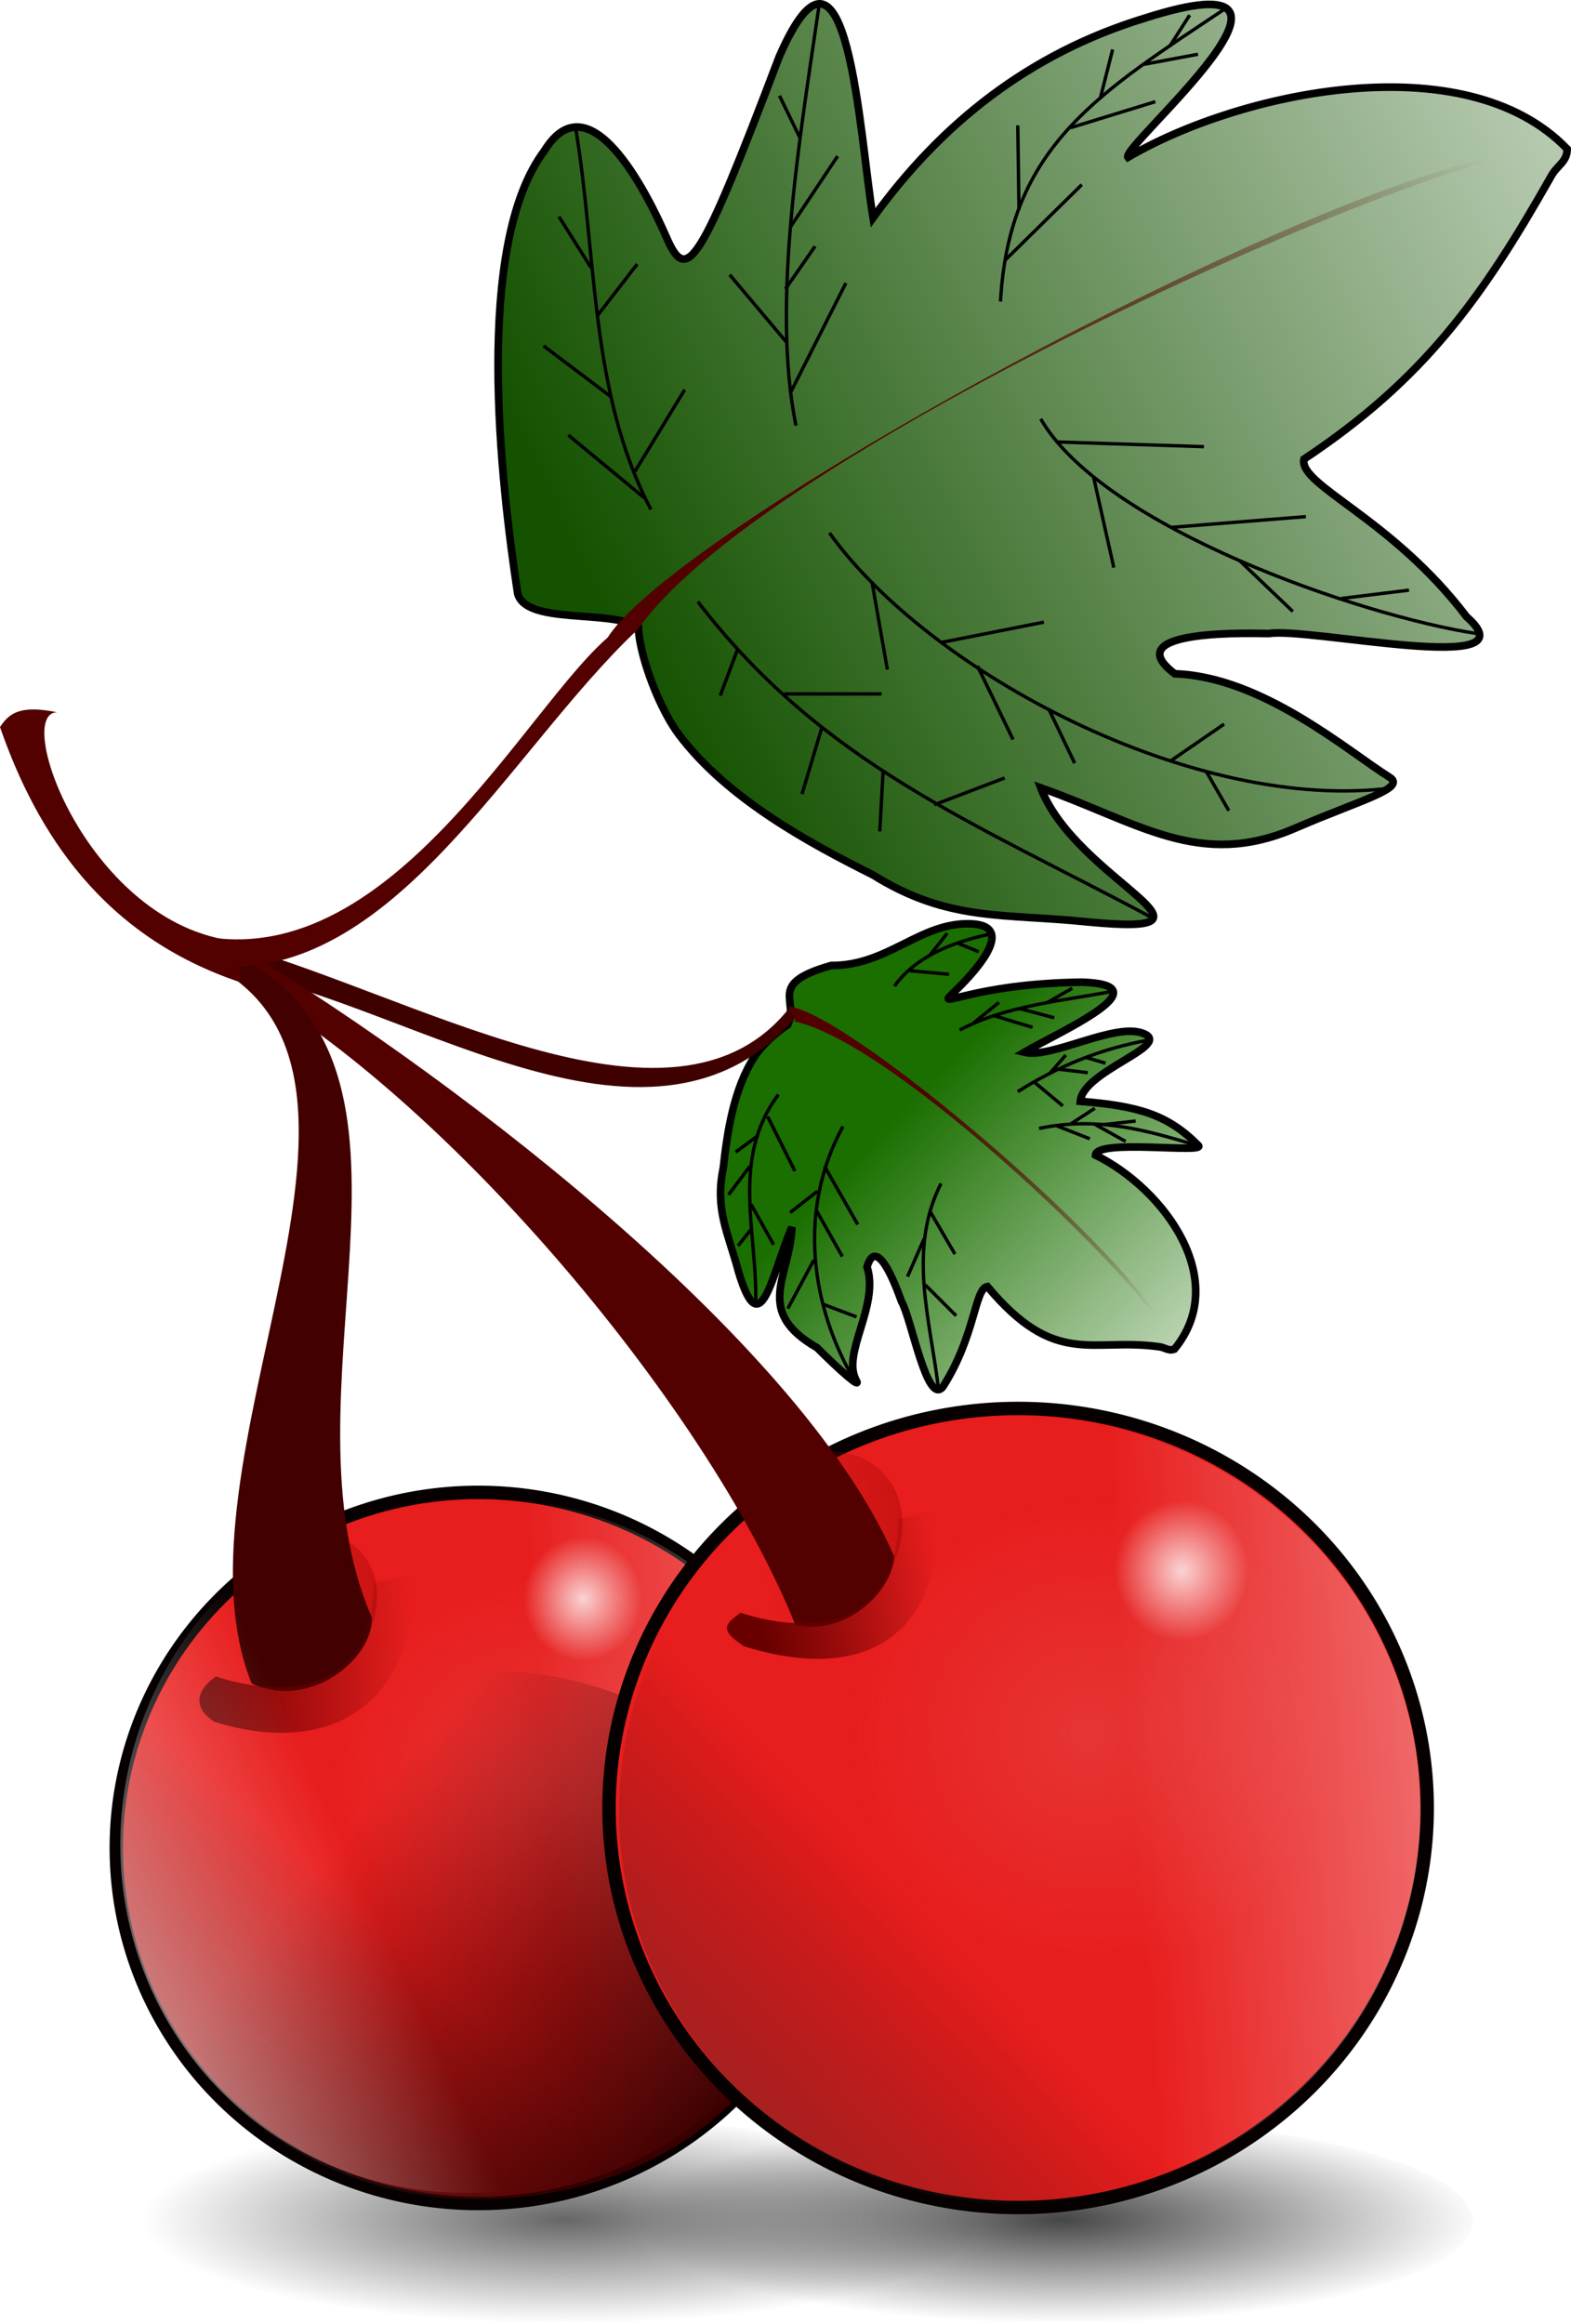
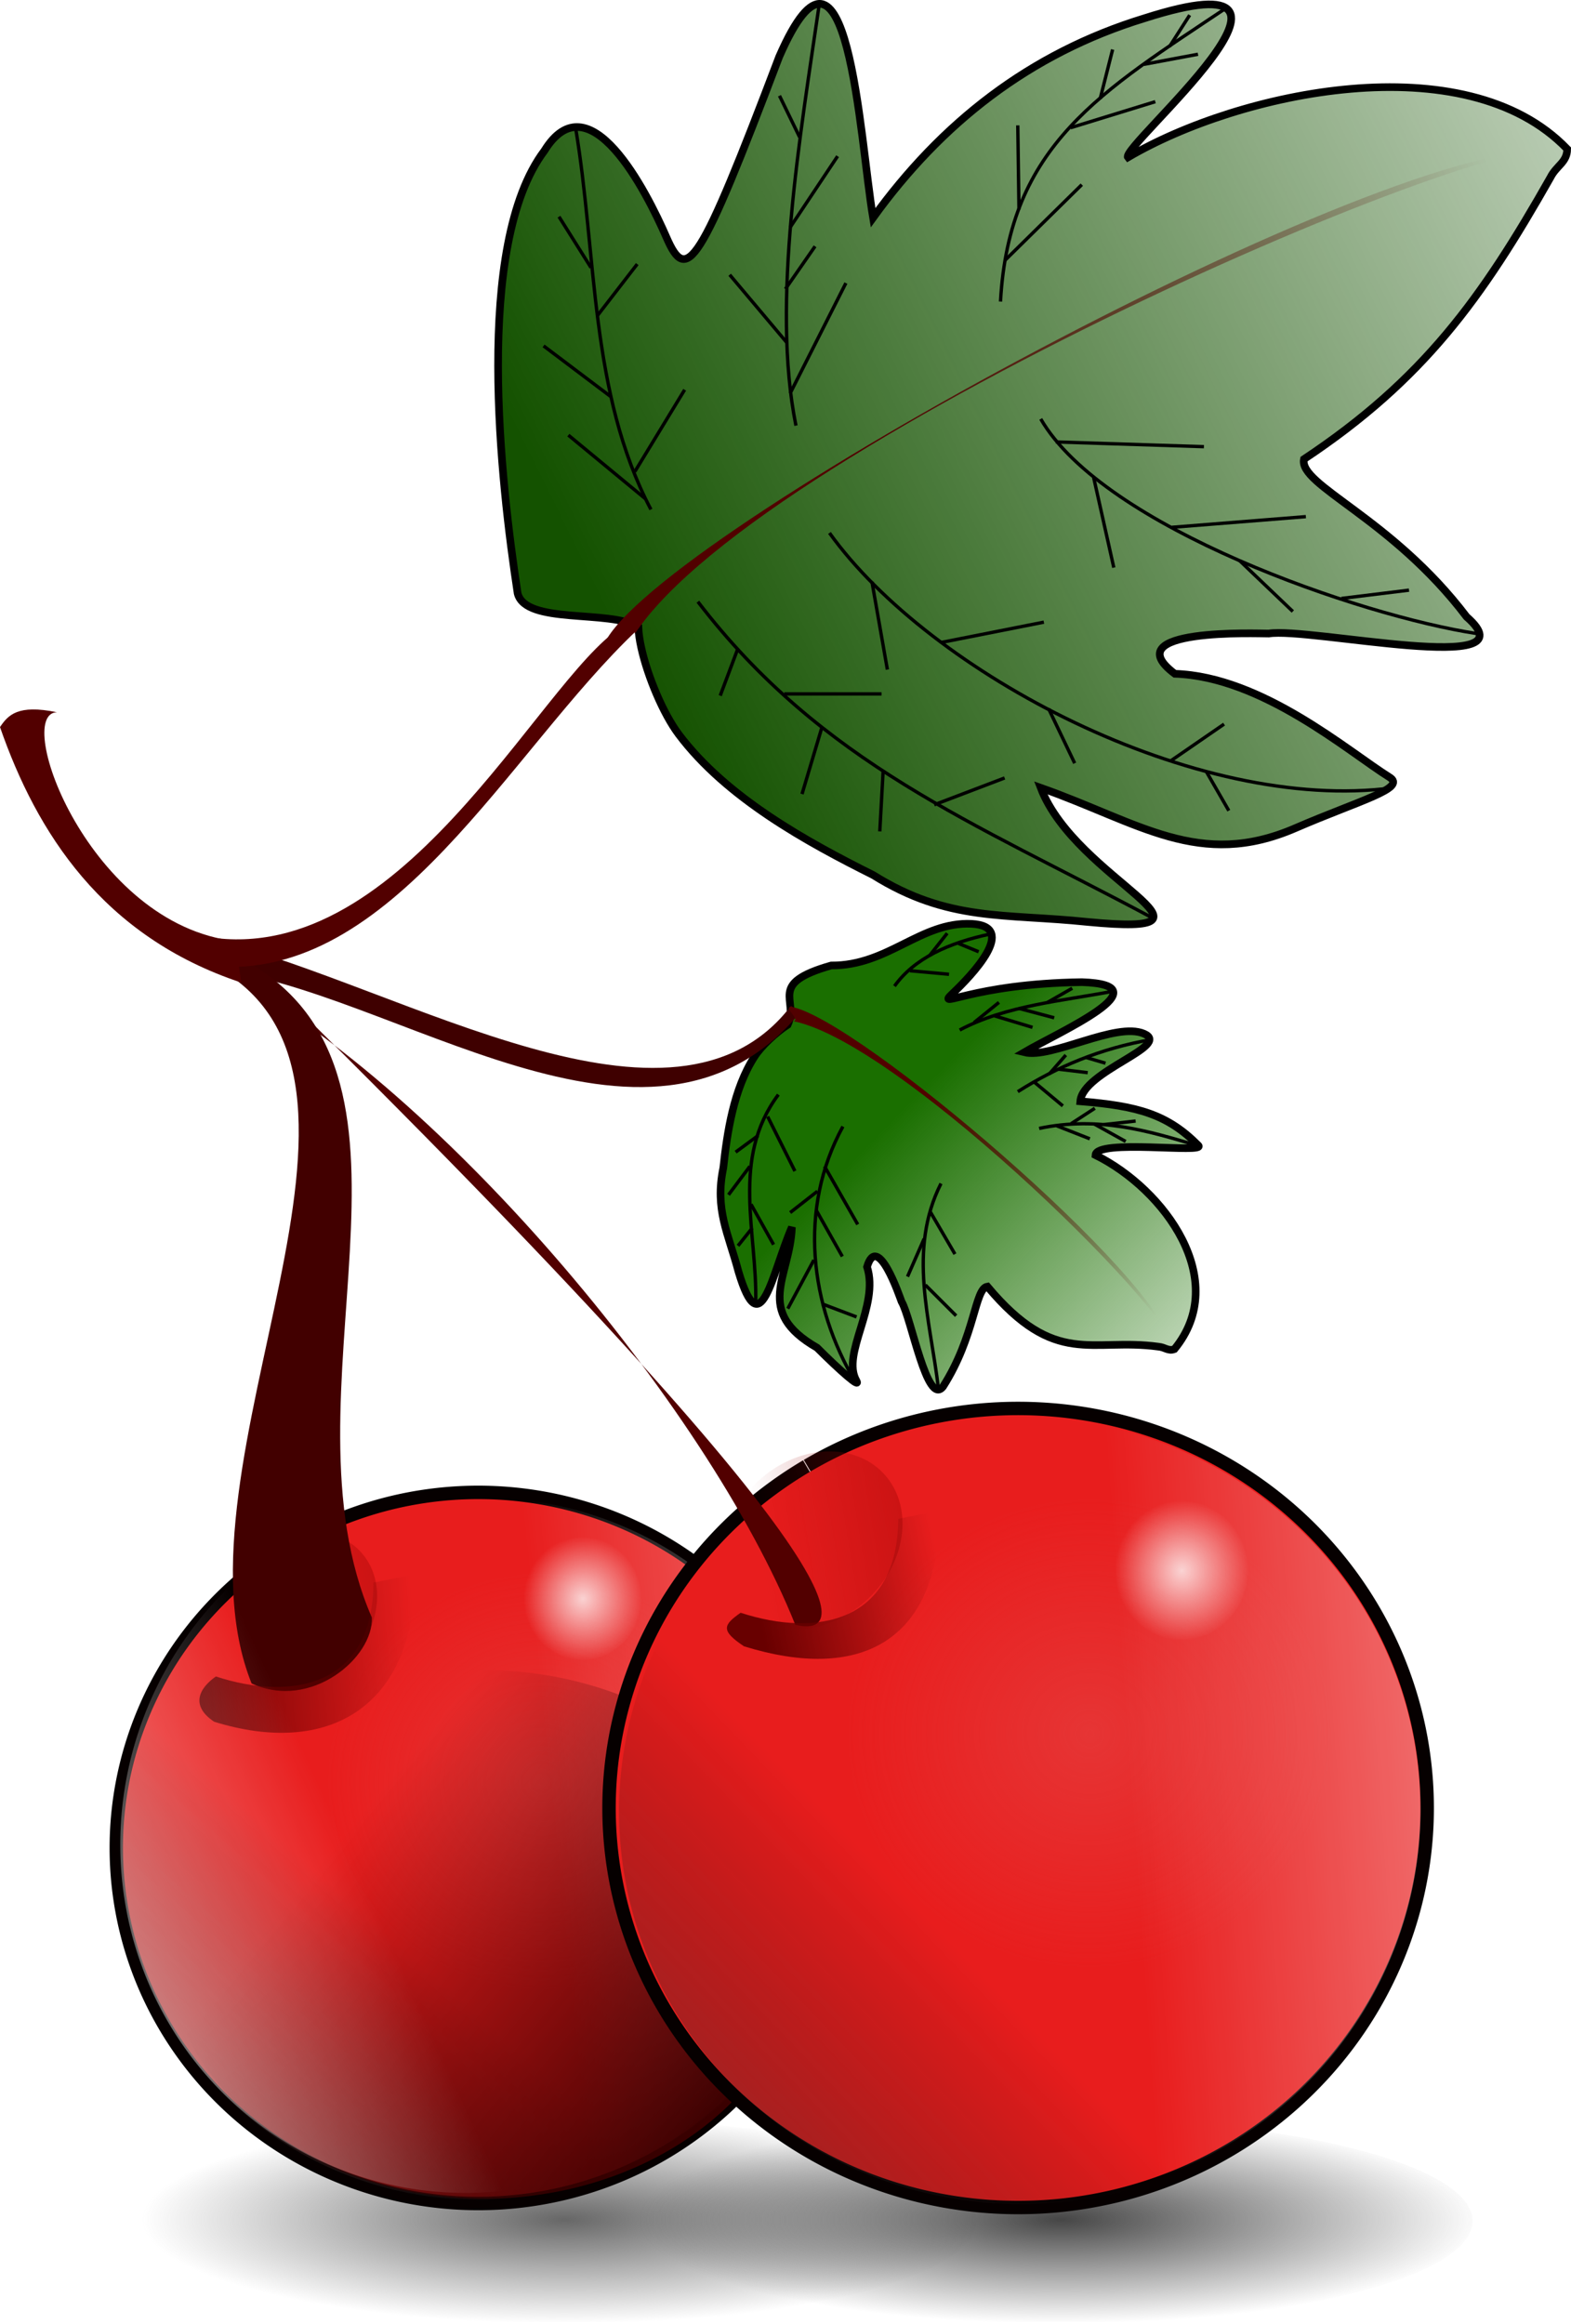
<svg xmlns="http://www.w3.org/2000/svg" xmlns:ns1="http://sodipodi.sourceforge.net/DTD/sodipodi-0.dtd" xmlns:ns2="http://www.inkscape.org/namespaces/inkscape" xmlns:xlink="http://www.w3.org/1999/xlink" width="468.509" height="692.929" id="svg2" ns1:version="0.32" ns2:version="0.45.1" ns1:docbase="C:\Documents and Settings\Administrateur\Bureau" ns1:docname="Romanov_Red_fruit_.svg" ns2:output_extension="org.inkscape.output.svg.inkscape" version="1.0">
  <defs id="defs4">
    <linearGradient ns2:collect="always" id="linearGradient7385">
      <stop style="stop-color:#464646;stop-opacity:1;" offset="0" id="stop7387" />
      <stop style="stop-color:#464646;stop-opacity:0;" offset="1" id="stop7389" />
    </linearGradient>
    <linearGradient ns2:collect="always" id="linearGradient7373">
      <stop style="stop-color:#676767;stop-opacity:1;" offset="0" id="stop7375" />
      <stop style="stop-color:#676767;stop-opacity:0;" offset="1" id="stop7377" />
    </linearGradient>
    <linearGradient ns2:collect="always" id="linearGradient4400">
      <stop style="stop-color:#1a6f00;stop-opacity:1;" offset="0" id="stop4402" />
      <stop style="stop-color:#1a6f00;stop-opacity:0;" offset="1" id="stop4404" />
    </linearGradient>
    <linearGradient ns2:collect="always" id="linearGradient9656">
      <stop style="stop-color:#520000;stop-opacity:1;" offset="0" id="stop9658" />
      <stop style="stop-color:#520000;stop-opacity:0;" offset="1" id="stop9660" />
    </linearGradient>
    <linearGradient id="linearGradient5754">
      <stop style="stop-color:#680000;stop-opacity:1;" offset="0" id="stop5756" />
      <stop style="stop-color:#680000;stop-opacity:0;" offset="1" id="stop5758" />
    </linearGradient>
    <linearGradient ns2:collect="always" id="linearGradient12242">
      <stop style="stop-color:#145200;stop-opacity:1;" offset="0" id="stop12244" />
      <stop style="stop-color:#145200;stop-opacity:0;" offset="1" id="stop12246" />
    </linearGradient>
    <linearGradient id="linearGradient12228">
      <stop style="stop-color:#325200;stop-opacity:1;" offset="0" id="stop12230" />
      <stop id="stop12236" offset="0.5" style="stop-color:#0f5200;stop-opacity:0.498;" />
      <stop style="stop-color:#113200;stop-opacity:0.247;" offset="0.75" id="stop12238" />
      <stop id="stop12240" offset="0.875" style="stop-color:#12d800;stop-opacity:0.122;" />
      <stop style="stop-color:#145200;stop-opacity:0;" offset="1" id="stop12232" />
    </linearGradient>
    <linearGradient ns2:collect="always" id="linearGradient12158">
      <stop style="stop-color:#140000;stop-opacity:1;" offset="0" id="stop12160" />
      <stop style="stop-color:#140000;stop-opacity:0;" offset="1" id="stop12162" />
    </linearGradient>
    <linearGradient ns2:collect="always" id="linearGradient11130">
      <stop style="stop-color:#3b0000;stop-opacity:1;" offset="0" id="stop11132" />
      <stop style="stop-color:#3b0000;stop-opacity:0;" offset="1" id="stop11134" />
    </linearGradient>
    <linearGradient ns2:collect="always" id="linearGradient7130">
      <stop style="stop-color:#9c0404;stop-opacity:1;" offset="0" id="stop7132" />
      <stop style="stop-color:#9c0404;stop-opacity:0;" offset="1" id="stop7134" />
    </linearGradient>
    <linearGradient ns2:collect="always" id="linearGradient7120">
      <stop style="stop-color:#ffffff;stop-opacity:1;" offset="0" id="stop7122" />
      <stop style="stop-color:#ffffff;stop-opacity:0;" offset="1" id="stop7124" />
    </linearGradient>
    <linearGradient ns2:collect="always" id="linearGradient6127">
      <stop style="stop-color:#ffffff;stop-opacity:1;" offset="0" id="stop6129" />
      <stop style="stop-color:#ffffff;stop-opacity:0;" offset="1" id="stop6131" />
    </linearGradient>
    <linearGradient ns2:collect="always" id="linearGradient6111">
      <stop style="stop-color:#e63b3b;stop-opacity:1;" offset="0" id="stop6113" />
      <stop style="stop-color:#e63b3b;stop-opacity:0;" offset="1" id="stop6115" />
    </linearGradient>
    <linearGradient ns2:collect="always" id="linearGradient5132">
      <stop style="stop-color:#710303;stop-opacity:1;" offset="0" id="stop5134" />
      <stop style="stop-color:#710303;stop-opacity:0;" offset="1" id="stop5136" />
    </linearGradient>
    <linearGradient ns2:collect="always" id="linearGradient4151">
      <stop style="stop-color:#936666;stop-opacity:1;" offset="0" id="stop4153" />
      <stop style="stop-color:#000000;stop-opacity:0" offset="1" id="stop4155" />
    </linearGradient>
    <linearGradient ns2:collect="always" xlink:href="#linearGradient4151" id="linearGradient4159" x1="177.707" y1="576.076" x2="299.164" y2="437.907" gradientUnits="userSpaceOnUse" />
    <linearGradient ns2:collect="always" xlink:href="#linearGradient5132" id="linearGradient5138" x1="230.008" y1="386.932" x2="428.294" y2="424.989" gradientUnits="userSpaceOnUse" />
    <radialGradient ns2:collect="always" xlink:href="#linearGradient6111" id="radialGradient6119" cx="384.239" cy="647.947" fx="384.239" fy="647.947" r="72.846" gradientTransform="matrix(1,0,0,0.969,0,20.403)" gradientUnits="userSpaceOnUse" />
    <radialGradient ns2:collect="always" xlink:href="#linearGradient6127" id="radialGradient6135" cx="384.239" cy="647.947" fx="384.239" fy="647.947" r="72.846" gradientTransform="matrix(1,0,0,0.969,0,20.403)" gradientUnits="userSpaceOnUse" />
    <linearGradient ns2:collect="always" xlink:href="#linearGradient7120" id="linearGradient7126" x1="500.207" y1="410.648" x2="352.718" y2="425.502" gradientUnits="userSpaceOnUse" />
    <linearGradient ns2:collect="always" xlink:href="#linearGradient7130" id="linearGradient7136" x1="387.001" y1="550.363" x2="335.001" y2="515.362" gradientUnits="userSpaceOnUse" />
    <linearGradient ns2:collect="always" xlink:href="#linearGradient5132" id="linearGradient11072" gradientUnits="userSpaceOnUse" x1="230.008" y1="386.932" x2="428.294" y2="424.989" />
    <linearGradient ns2:collect="always" xlink:href="#linearGradient4151" id="linearGradient11074" gradientUnits="userSpaceOnUse" x1="177.707" y1="576.076" x2="299.164" y2="437.907" />
    <radialGradient ns2:collect="always" xlink:href="#linearGradient6111" id="radialGradient11076" gradientUnits="userSpaceOnUse" gradientTransform="matrix(1,0,0,0.969,0,20.403)" cx="384.239" cy="647.947" fx="384.239" fy="647.947" r="72.846" />
    <radialGradient ns2:collect="always" xlink:href="#linearGradient6127" id="radialGradient11078" gradientUnits="userSpaceOnUse" gradientTransform="matrix(1,0,0,0.969,0,20.403)" cx="384.239" cy="647.947" fx="384.239" fy="647.947" r="72.846" />
    <linearGradient ns2:collect="always" xlink:href="#linearGradient7120" id="linearGradient11080" gradientUnits="userSpaceOnUse" x1="500.207" y1="410.648" x2="352.718" y2="425.502" />
    <linearGradient ns2:collect="always" xlink:href="#linearGradient7130" id="linearGradient11082" gradientUnits="userSpaceOnUse" x1="387.001" y1="550.363" x2="335.001" y2="515.362" />
    <linearGradient ns2:collect="always" xlink:href="#linearGradient11130" id="linearGradient11136" x1="731.852" y1="493.362" x2="514.147" y2="269.362" gradientUnits="userSpaceOnUse" />
    <linearGradient ns2:collect="always" xlink:href="#linearGradient5132" id="linearGradient11161" gradientUnits="userSpaceOnUse" x1="230.008" y1="386.932" x2="428.294" y2="424.989" />
    <linearGradient ns2:collect="always" xlink:href="#linearGradient4151" id="linearGradient11163" gradientUnits="userSpaceOnUse" x1="177.707" y1="576.076" x2="299.164" y2="437.907" />
    <radialGradient ns2:collect="always" xlink:href="#linearGradient6111" id="radialGradient11165" gradientUnits="userSpaceOnUse" gradientTransform="matrix(1,0,0,0.969,0,20.403)" cx="384.239" cy="647.947" fx="384.239" fy="647.947" r="72.846" />
    <radialGradient ns2:collect="always" xlink:href="#linearGradient6127" id="radialGradient11167" gradientUnits="userSpaceOnUse" gradientTransform="matrix(1,0,0,0.969,0,20.403)" cx="384.239" cy="647.947" fx="384.239" fy="647.947" r="72.846" />
    <linearGradient ns2:collect="always" xlink:href="#linearGradient7120" id="linearGradient11169" gradientUnits="userSpaceOnUse" x1="500.207" y1="410.648" x2="352.718" y2="425.502" />
    <linearGradient ns2:collect="always" xlink:href="#linearGradient7130" id="linearGradient11171" gradientUnits="userSpaceOnUse" x1="387.001" y1="550.363" x2="335.001" y2="515.362" />
    <linearGradient ns2:collect="always" xlink:href="#linearGradient11130" id="linearGradient11173" gradientUnits="userSpaceOnUse" x1="731.852" y1="493.362" x2="514.147" y2="269.362" />
    <linearGradient ns2:collect="always" xlink:href="#linearGradient5132" id="linearGradient11175" gradientUnits="userSpaceOnUse" x1="230.008" y1="386.932" x2="428.294" y2="424.989" />
    <linearGradient ns2:collect="always" xlink:href="#linearGradient4151" id="linearGradient11177" gradientUnits="userSpaceOnUse" x1="177.707" y1="576.076" x2="299.164" y2="437.907" />
    <radialGradient ns2:collect="always" xlink:href="#linearGradient6111" id="radialGradient11179" gradientUnits="userSpaceOnUse" gradientTransform="matrix(1,0,0,0.969,0,20.403)" cx="384.239" cy="647.947" fx="384.239" fy="647.947" r="72.846" />
    <radialGradient ns2:collect="always" xlink:href="#linearGradient6127" id="radialGradient11181" gradientUnits="userSpaceOnUse" gradientTransform="matrix(1,0,0,0.969,0,20.403)" cx="384.239" cy="647.947" fx="384.239" fy="647.947" r="72.846" />
    <linearGradient ns2:collect="always" xlink:href="#linearGradient7120" id="linearGradient11183" gradientUnits="userSpaceOnUse" x1="500.207" y1="410.648" x2="352.718" y2="425.502" />
    <linearGradient ns2:collect="always" xlink:href="#linearGradient7130" id="linearGradient11185" gradientUnits="userSpaceOnUse" x1="387.001" y1="550.363" x2="335.001" y2="515.362" />
    <radialGradient ns2:collect="always" xlink:href="#linearGradient12158" id="radialGradient12164" cx="348" cy="873.362" fx="348" fy="873.362" r="126.018" gradientTransform="matrix(1,0,0,0.246,0,658.488)" gradientUnits="userSpaceOnUse" />
    <radialGradient ns2:collect="always" xlink:href="#linearGradient12158" id="radialGradient12168" gradientUnits="userSpaceOnUse" gradientTransform="matrix(1,0,0,0.246,0,658.488)" cx="348" cy="873.362" fx="348" fy="873.362" r="126.018" />
    <linearGradient ns2:collect="always" xlink:href="#linearGradient12242" id="linearGradient12248" x1="345.671" y1="389.132" x2="755.295" y2="186.132" gradientUnits="userSpaceOnUse" />
    <linearGradient ns2:collect="always" xlink:href="#linearGradient11130" id="linearGradient2761" gradientUnits="userSpaceOnUse" x1="729.826" y1="451.495" x2="514.147" y2="269.362" />
    <linearGradient ns2:collect="always" xlink:href="#linearGradient5132" id="linearGradient2796" gradientUnits="userSpaceOnUse" x1="230.008" y1="386.932" x2="428.294" y2="424.989" />
    <linearGradient ns2:collect="always" xlink:href="#linearGradient4151" id="linearGradient2798" gradientUnits="userSpaceOnUse" x1="152.707" y1="588.076" x2="303.164" y2="443.907" />
    <radialGradient ns2:collect="always" xlink:href="#linearGradient6111" id="radialGradient2800" gradientUnits="userSpaceOnUse" gradientTransform="matrix(1,0,0,0.969,0,20.403)" cx="384.239" cy="647.947" fx="384.239" fy="647.947" r="72.846" />
    <radialGradient ns2:collect="always" xlink:href="#linearGradient6127" id="radialGradient2802" gradientUnits="userSpaceOnUse" gradientTransform="matrix(1,0,0,0.969,0,20.403)" cx="384.239" cy="647.947" fx="384.239" fy="647.947" r="72.846" />
    <linearGradient ns2:collect="always" xlink:href="#linearGradient7120" id="linearGradient2804" gradientUnits="userSpaceOnUse" x1="500.207" y1="410.648" x2="360.718" y2="420.502" />
    <linearGradient ns2:collect="always" xlink:href="#linearGradient7130" id="linearGradient2806" gradientUnits="userSpaceOnUse" x1="387.001" y1="550.363" x2="335.001" y2="515.362" />
    <linearGradient ns2:collect="always" xlink:href="#linearGradient5132" id="linearGradient2816" gradientUnits="userSpaceOnUse" x1="230.008" y1="386.932" x2="428.294" y2="424.989" />
    <linearGradient ns2:collect="always" xlink:href="#linearGradient4151" id="linearGradient2818" gradientUnits="userSpaceOnUse" x1="177.707" y1="576.076" x2="299.164" y2="437.907" />
    <radialGradient ns2:collect="always" xlink:href="#linearGradient6111" id="radialGradient2820" gradientUnits="userSpaceOnUse" gradientTransform="matrix(1,0,0,0.969,0,20.403)" cx="384.239" cy="647.947" fx="384.239" fy="647.947" r="72.846" />
    <radialGradient ns2:collect="always" xlink:href="#linearGradient6127" id="radialGradient2822" gradientUnits="userSpaceOnUse" gradientTransform="matrix(1,0,0,0.969,0,20.403)" cx="384.239" cy="647.947" fx="384.239" fy="647.947" r="72.846" />
    <linearGradient ns2:collect="always" xlink:href="#linearGradient7120" id="linearGradient2824" gradientUnits="userSpaceOnUse" x1="500.207" y1="410.648" x2="352.718" y2="425.502" />
    <linearGradient ns2:collect="always" xlink:href="#linearGradient7130" id="linearGradient2826" gradientUnits="userSpaceOnUse" x1="387.001" y1="550.363" x2="335.001" y2="515.362" />
    <linearGradient ns2:collect="always" xlink:href="#linearGradient5754" id="linearGradient5760" x1="385.356" y1="674.512" x2="440" y2="663.012" gradientUnits="userSpaceOnUse" />
    <linearGradient ns2:collect="always" xlink:href="#linearGradient5754" id="linearGradient5764" gradientUnits="userSpaceOnUse" x1="370.785" y1="674.012" x2="440" y2="669.512" gradientTransform="translate(-156.5,19)" />
    <linearGradient ns2:collect="always" xlink:href="#linearGradient7120" id="linearGradient5772" gradientUnits="userSpaceOnUse" x1="448.759" y1="486.387" x2="361.489" y2="423.711" />
    <linearGradient ns2:collect="always" xlink:href="#linearGradient9656" id="linearGradient9662" x1="424.146" y1="340.389" x2="606.646" y2="250.389" gradientUnits="userSpaceOnUse" />
    <linearGradient ns2:collect="always" xlink:href="#linearGradient9656" id="linearGradient3415" gradientUnits="userSpaceOnUse" x1="424.146" y1="340.389" x2="606.646" y2="250.389" gradientTransform="matrix(0.171,0.445,-0.458,0.176,512.519,276.486)" />
    <linearGradient ns2:collect="always" xlink:href="#linearGradient4400" id="linearGradient4406" x1="429.113" y1="525.872" x2="540.665" y2="633.706" gradientUnits="userSpaceOnUse" />
    <radialGradient ns2:collect="always" xlink:href="#linearGradient7373" id="radialGradient7383" gradientUnits="userSpaceOnUse" gradientTransform="matrix(1,0,0,0.246,0,658.488)" cx="348" cy="873.362" fx="348" fy="873.362" r="126.018" />
    <radialGradient ns2:collect="always" xlink:href="#linearGradient7385" id="radialGradient7391" cx="348" cy="873.362" fx="348" fy="873.362" r="126.018" gradientTransform="matrix(1,0,0,0.246,0,658.488)" gradientUnits="userSpaceOnUse" />
    <filter ns2:collect="always" id="filter9559">
      <feGaussianBlur ns2:collect="always" stdDeviation="1.786" id="feGaussianBlur9561" />
    </filter>
    <filter ns2:collect="always" id="filter9707">
      <feGaussianBlur ns2:collect="always" stdDeviation="1.85" id="feGaussianBlur9709" />
    </filter>
  </defs>
  <ns1:namedview id="base" pagecolor="#ffffff" bordercolor="#666666" borderopacity="1.0" ns2:pageopacity="0.0" ns2:pageshadow="2" ns2:zoom="0.5" ns2:cx="280.21196" ns2:cy="528.68659" ns2:document-units="px" ns2:current-layer="layer1" showguides="true" ns2:guide-bbox="true" ns2:window-width="1014" ns2:window-height="691" ns2:window-x="2" ns2:window-y="46" />
  <g ns2:label="Calque 1" ns2:groupmode="layer" id="layer1" transform="translate(-159.629,-195.437)">
    <g id="g8127" transform="translate(136.471,-67.247)" style="fill:#3d0a0a;fill-opacity:1;stroke:none;stroke-opacity:1" />
    <g id="g9711">
      <path ns1:type="arc" style="fill:url(#radialGradient7383);fill-opacity:1;fill-rule:nonzero;stroke:none;stroke-width:16.239;stroke-linecap:round;stroke-linejoin:round;stroke-miterlimit:4;stroke-dasharray:none;stroke-dashoffset:0;stroke-opacity:1" id="path7381" ns1:cx="348" ns1:cy="873.36218" ns1:rx="126" ns1:ry="31" d="M 294.168,845.334 A 126,31 0 1 1 294.094,845.342" ns1:start="4.2709522" ns1:end="10.553493" ns1:open="true" transform="translate(-20,-16)" />
      <path transform="translate(128,-16)" ns1:open="true" ns1:end="10.553493" ns1:start="4.2709522" d="M 294.168,845.334 A 126,31 0 1 1 294.094,845.342" ns1:ry="31" ns1:rx="126" ns1:cy="873.36218" ns1:cx="348" id="path11187" style="fill:url(#radialGradient7391);fill-opacity:1;fill-rule:nonzero;stroke:none;stroke-width:16.239;stroke-linecap:round;stroke-linejoin:round;stroke-miterlimit:4;stroke-dasharray:none;stroke-dashoffset:0;stroke-opacity:1" ns1:type="arc" />
      <path style="fill:url(#linearGradient4406);fill-opacity:1;fill-rule:evenodd;stroke:#000000;stroke-width:2.27;stroke-linecap:butt;stroke-linejoin:miter;stroke-miterlimit:4;stroke-dasharray:none;stroke-opacity:1" d="M 394.542,501.021 C 390.932,503.377 386.652,507.409 384.65,510.504 C 378.381,520.195 376.472,533.24 375.333,543.708 C 372.743,556.184 376.823,563.187 379.864,574.655 C 386.528,596.95 389.739,575.402 395.789,561.387 C 395.258,576.252 384.273,586.364 403.288,597.324 C 410.289,604.315 416.478,609.723 415.013,607.136 C 410.461,599.098 421.957,584.878 418.199,573.208 C 421.354,562.654 427.931,582.124 428.482,583.559 C 431.439,588.542 436.103,614.997 440.86,608.938 C 450.533,593.8 450.257,579.698 454.092,579.083 C 474.445,603.383 485.126,594.274 505.129,597.018 C 507.073,597.184 508.044,598.451 509.876,597.747 C 526.674,577.323 507.039,550.123 486.333,539.883 C 486.602,534.959 519.492,539.521 516.999,537.01 C 507.769,527.712 499.043,525.257 481.798,523.847 C 482.528,514.823 509.215,507.322 500.799,503.69 C 492.382,500.058 473.257,511.256 465.094,509.224 C 475.386,503.199 507.391,489.172 482.289,488.317 C 449.304,488.764 438.355,496.789 443.73,491.684 C 449.114,486.57 463.594,471.653 449.366,470.927 C 434.154,470.234 424.499,483.463 407.522,483.342 C 388.298,488.798 398.036,493.55 394.542,501.021 z " id="path3333" ns1:nodetypes="csccccscccccccscsccsccc" />
      <path ns1:nodetypes="ccccc" id="path2362" d="M 395.522,495.381 L 398.279,497.321 C 353.159,551.848 276.45,489.819 222.648,484.416 C 222.932,480.109 222.623,480.184 223.74,475.719 C 280.345,489.834 360.613,540.932 395.522,495.381 z " style="fill:#3f0000;fill-opacity:1;fill-rule:evenodd;stroke:none;stroke-width:1px;stroke-linecap:butt;stroke-linejoin:miter;stroke-opacity:1" />
      <path ns1:type="arc" style="fill:url(#linearGradient2816);fill-opacity:1;fill-rule:nonzero;stroke:#060000;stroke-width:9.034;stroke-linejoin:round;stroke-miterlimit:4;stroke-dasharray:none;stroke-dashoffset:0;stroke-opacity:1" id="path11056" ns1:cx="325.71429" ns1:cy="406.64789" ns1:rx="120" ns1:ry="117.14286" d="M 263.936,306.221 A 120,117.143 0 1 1 263.717,306.35" ns1:start="4.1715952" ns1:end="10.452645" ns1:open="true" transform="matrix(0.883,0,0,0.888,14.561,385.448)" />
      <path ns1:type="arc" style="fill:#e81d1d;fill-opacity:1;fill-rule:nonzero;stroke:none;stroke-width:1.71;stroke-linejoin:round;stroke-miterlimit:4;stroke-dasharray:none;stroke-dashoffset:0;stroke-opacity:1" id="path11058" ns1:cx="325.71429" ns1:cy="406.64789" ns1:rx="120" ns1:ry="117.14286" d="M 263.936,306.221 A 120,117.143 0 1 1 263.717,306.35" ns1:start="4.1715952" ns1:end="10.452645" ns1:open="true" transform="matrix(0.883,0,0,0.888,14.561,385.448)" />
      <path transform="matrix(0.883,0,0,0.888,14.561,386.336)" ns1:open="true" ns1:end="10.452645" ns1:start="4.1715952" d="M 263.936,306.221 A 120,117.143 0 1 1 263.717,306.35" ns1:ry="117.14286" ns1:rx="120" ns1:cy="406.64789" ns1:cx="325.71429" id="path11060" style="opacity:0.972;fill:url(#linearGradient2818);fill-opacity:1;fill-rule:nonzero;stroke:none;stroke-width:1.71;stroke-linejoin:round;stroke-miterlimit:4;stroke-dasharray:none;stroke-dashoffset:0;stroke-opacity:1" ns1:type="arc" />
      <path ns1:type="arc" style="opacity:0.786;fill:url(#radialGradient2820);fill-opacity:1;fill-rule:nonzero;stroke:#1a0606;stroke-width:1.71;stroke-linejoin:round;stroke-miterlimit:4;stroke-dasharray:none;stroke-dashoffset:0;stroke-opacity:0" id="path11062" ns1:cx="384.24014" ns1:cy="647.94714" ns1:rx="71.987709" ns1:ry="69.695107" d="M 347.18,588.198 A 71.988,69.695 0 1 1 347.048,588.274" ns1:start="4.1715952" ns1:end="10.452645" ns1:open="true" transform="matrix(0.883,0,0,0.888,-18.142,151.093)" />
      <path transform="matrix(0.243,0,0,0.263,240.065,501.695)" ns1:open="true" ns1:end="10.452645" ns1:start="4.1715952" d="M 347.18,588.198 A 71.988,69.695 0 1 1 347.048,588.274" ns1:ry="69.695107" ns1:rx="71.987709" ns1:cy="647.94714" ns1:cx="384.24014" id="path11064" style="opacity:0.786;fill:url(#radialGradient2822);fill-opacity:1;fill-rule:nonzero;stroke:#1a0606;stroke-width:1.71;stroke-linejoin:round;stroke-miterlimit:4;stroke-dasharray:none;stroke-dashoffset:0;stroke-opacity:0" ns1:type="arc" />
      <path ns1:type="arc" style="opacity:0.536;fill:url(#linearGradient2824);fill-opacity:1;fill-rule:nonzero;stroke:none;stroke-width:1.71;stroke-linejoin:round;stroke-miterlimit:4;stroke-dasharray:none;stroke-dashoffset:0;stroke-opacity:1" id="path11068" ns1:cx="325.71429" ns1:cy="406.64789" ns1:rx="120" ns1:ry="117.14286" d="M 263.936,306.221 A 120,117.143 0 1 1 263.717,306.35" ns1:start="4.1715952" ns1:end="10.452645" ns1:open="true" transform="matrix(0.883,0,0,0.888,15.678,385.004)" />
      <path ns1:type="arc" style="opacity:0.536;fill:url(#linearGradient2826);fill-opacity:1;fill-rule:nonzero;stroke:none;stroke-width:7.735;stroke-linecap:round;stroke-linejoin:round;stroke-miterlimit:4;stroke-dasharray:none;stroke-dashoffset:0;stroke-opacity:1" id="path11070" ns1:cx="347" ns1:cy="526.36218" ns1:rx="29" ns1:ry="24" d="M 332.07,505.787 A 29,24 0 1 1 332.017,505.813" ns1:start="4.1715952" ns1:end="10.452645" ns1:open="true" transform="matrix(0.641,-0.611,0.608,0.645,-293.933,548.136)" />
      <path transform="matrix(0.494,0,0,0.502,12.783,602.144)" ns1:open="true" ns1:end="10.553493" ns1:start="4.2709522" d="M 505.116,197.412 A 194,157 0 1 1 505.003,197.456" ns1:ry="157" ns1:rx="194" ns1:cy="339.36218" ns1:cx="588" id="path11088" style="fill:url(#linearGradient2761);fill-opacity:1;fill-rule:nonzero;stroke:none;stroke-width:16.239;stroke-linecap:round;stroke-linejoin:round;stroke-miterlimit:4;stroke-dasharray:none;stroke-dashoffset:0;stroke-opacity:1" ns1:type="arc" />
      <path transform="translate(137.429,328)" ns1:open="true" ns1:end="10.452645" ns1:start="4.1715952" d="M 263.936,306.221 A 120,117.143 0 1 1 263.717,306.35" ns1:ry="117.14286" ns1:rx="120" ns1:cy="406.64789" ns1:cx="325.71429" id="path4161" style="fill:url(#linearGradient2796);fill-opacity:1;fill-rule:nonzero;stroke:#060000;stroke-width:8;stroke-linejoin:round;stroke-miterlimit:4;stroke-dasharray:none;stroke-dashoffset:0;stroke-opacity:1" ns1:type="arc" />
      <path transform="translate(137.429,328)" ns1:open="true" ns1:end="10.452645" ns1:start="4.1715952" d="M 263.936,306.221 A 120,117.143 0 1 1 263.717,306.35" ns1:ry="117.14286" ns1:rx="120" ns1:cy="406.64789" ns1:cx="325.71429" id="path2160" style="fill:#e81d1d;fill-opacity:1;fill-rule:nonzero;stroke:none;stroke-width:1.71;stroke-linejoin:round;stroke-miterlimit:4;stroke-dasharray:none;stroke-dashoffset:0;stroke-opacity:1" ns1:type="arc" />
      <path ns1:type="arc" style="opacity:0.972;fill:url(#linearGradient2798);fill-opacity:1;fill-rule:nonzero;stroke:none;stroke-width:1.71;stroke-linejoin:round;stroke-miterlimit:4;stroke-dasharray:none;stroke-dashoffset:0;stroke-opacity:1" id="path3180" ns1:cx="325.71429" ns1:cy="406.64789" ns1:rx="120" ns1:ry="117.14286" d="M 263.936,306.221 A 120,117.143 0 1 1 263.717,306.35" ns1:start="4.1715952" ns1:end="10.452645" ns1:open="true" transform="translate(138.429,329)" />
      <path transform="translate(100.389,64.157)" ns1:open="true" ns1:end="10.452645" ns1:start="4.1715952" d="M 347.18,588.198 A 71.988,69.695 0 1 1 347.048,588.274" ns1:ry="69.695107" ns1:rx="71.987709" ns1:cy="647.94714" ns1:cx="384.24014" id="path5140" style="opacity:0.786;fill:url(#radialGradient2800);fill-opacity:1;fill-rule:nonzero;stroke:#1a0606;stroke-width:1.71;stroke-linejoin:round;stroke-miterlimit:4;stroke-dasharray:none;stroke-dashoffset:0;stroke-opacity:0" ns1:type="arc" />
      <path ns1:type="arc" style="opacity:0.786;fill:url(#radialGradient2802);fill-opacity:1;fill-rule:nonzero;stroke:#1a0606;stroke-width:1.71;stroke-linejoin:round;stroke-miterlimit:4;stroke-dasharray:none;stroke-dashoffset:0;stroke-opacity:0" id="path6121" ns1:cx="384.24014" ns1:cy="647.94714" ns1:rx="71.987709" ns1:ry="69.695107" d="M 347.18,588.198 A 71.988,69.695 0 1 1 347.048,588.274" ns1:start="4.1715952" ns1:end="10.452645" ns1:open="true" transform="matrix(0.275,0,0,0.297,406.426,471.258)" />
      <path transform="translate(137.429,328.5)" ns1:open="true" ns1:end="10.452645" ns1:start="4.1715952" d="M 263.936,306.221 A 120,117.143 0 1 1 263.717,306.35" ns1:ry="117.14286" ns1:rx="120" ns1:cy="406.64789" ns1:cx="325.71429" id="path7118" style="opacity:0.536;fill:url(#linearGradient2804);fill-opacity:1;fill-rule:nonzero;stroke:none;stroke-width:1.71;stroke-linejoin:round;stroke-miterlimit:4;stroke-dasharray:none;stroke-dashoffset:0;stroke-opacity:1" ns1:type="arc" />
      <path transform="matrix(0.726,-0.688,0.688,0.726,-211.97,511.158)" ns1:open="true" ns1:end="10.452645" ns1:start="4.1715952" d="M 332.07,505.787 A 29,24 0 1 1 332.017,505.813" ns1:ry="24" ns1:rx="29" ns1:cy="526.36218" ns1:cx="347" id="path7128" style="opacity:0.536;fill:url(#linearGradient2806);fill-opacity:1;fill-rule:nonzero;stroke:none;stroke-width:7.735;stroke-linecap:round;stroke-linejoin:round;stroke-miterlimit:4;stroke-dasharray:none;stroke-dashoffset:0;stroke-opacity:1" ns1:type="arc" />
-       <path ns1:nodetypes="ccccc" id="path8131" d="M 224.111,484.372 C 229.217,471.638 225.652,483.058 227.952,476.134 C 287.736,511.34 397.453,593.229 426.299,659.575 C 425.856,669.829 411.903,683.496 396.808,679.965 C 370.477,614.24 288.887,517.394 224.111,484.372 z " style="fill:#520000;fill-opacity:1;fill-rule:evenodd;stroke:none;stroke-width:1px;stroke-linecap:butt;stroke-linejoin:miter;stroke-opacity:1" />
+       <path ns1:nodetypes="ccccc" id="path8131" d="M 224.111,484.372 C 229.217,471.638 225.652,483.058 227.952,476.134 C 425.856,669.829 411.903,683.496 396.808,679.965 C 370.477,614.24 288.887,517.394 224.111,484.372 z " style="fill:#520000;fill-opacity:1;fill-rule:evenodd;stroke:none;stroke-width:1px;stroke-linecap:butt;stroke-linejoin:miter;stroke-opacity:1" />
      <path ns1:nodetypes="ccccc" id="path11084" d="M 222.492,482.986 C 232.848,480.502 230.636,482.13 234.187,482.705 C 293.971,517.912 241.672,611.428 270.518,677.774 C 271.043,689.72 252.392,705.594 234.664,697.456 C 208.333,631.731 287.268,516.009 222.492,482.986 z " style="fill:#420000;fill-opacity:1;fill-rule:evenodd;stroke:none;stroke-width:1px;stroke-linecap:butt;stroke-linejoin:miter;stroke-opacity:1" />
      <path ns1:nodetypes="cssccccsccccccccccsccc" id="path12226" d="M 350,382.362 C 350.052,384.166 350.362,386.297 350.873,388.61 C 352.771,397.2 357.447,408.291 362,414.362 C 376.259,433.374 400.363,446.543 420,456.362 C 442.479,470.41 459.26,467.766 484,470.362 C 530.87,474.84 480.573,458.029 470,430.362 C 499.382,440.731 517.315,454.809 546,442.362 C 564.954,434.153 579.276,430.502 574.03,427.225 C 561.699,419.521 536.025,397.206 510,396.362 C 491.709,382.644 534.777,384.362 538,384.362 C 549.98,382.379 617.66,397.464 597,379.362 C 574.637,349.893 546.82,340.109 548.5,332.362 C 584.187,308.645 601.578,284.415 622,248.362 C 623.789,244.784 627,243.862 627,239.862 C 596.534,208.198 529.08,222.896 496,242.362 C 493.435,239.338 563.033,181.002 501,200.862 C 466.435,211.419 440.234,232.362 420,260.362 C 415.944,236.375 412.555,165.225 392,212.362 C 368.064,275.451 364.465,280.171 358.4,266.258 C 352.334,252.345 335.302,218.801 322,240.362 C 300.789,268.524 309.001,339.56 314,372.362 C 316.352,381.771 341.312,377.15 350,382.362 z " style="fill:url(#linearGradient12248);fill-opacity:1;fill-rule:evenodd;stroke:#000000;stroke-width:2.277;stroke-linecap:butt;stroke-linejoin:miter;stroke-miterlimit:4;stroke-dasharray:none;stroke-opacity:1" />
      <path ns1:nodetypes="ccccc" id="path4775" d="M 380.5,676.362 C 403.155,683.764 427.368,679.382 427.5,648.362 L 440,645.862 C 439.689,686.076 415.132,696.797 381.5,686.362 C 374.414,681.639 375.354,679.978 380.5,676.362 z " style="fill:url(#linearGradient5760);fill-opacity:1;fill-rule:evenodd;stroke:none;stroke-width:1px;stroke-linecap:butt;stroke-linejoin:miter;stroke-opacity:1;filter:url(#filter9559)" />
      <path style="fill:url(#linearGradient5764);fill-opacity:1;fill-rule:evenodd;stroke:none;stroke-width:1px;stroke-linecap:butt;stroke-linejoin:miter;stroke-opacity:1;filter:url(#filter9707)" d="M 224,695.362 C 246.655,702.764 270.868,698.382 271,667.362 L 283.5,664.862 C 283.189,705.076 257.132,719.297 223.5,708.862 C 216.414,704.139 218.854,698.978 224,695.362 z " id="path5762" ns1:nodetypes="ccccc" />
      <path ns1:type="arc" style="opacity:0.536;fill:url(#linearGradient5772);fill-opacity:1;fill-rule:nonzero;stroke:none;stroke-width:1.71;stroke-linejoin:round;stroke-miterlimit:4;stroke-dasharray:none;stroke-dashoffset:0;stroke-opacity:1" id="path5770" ns1:cx="325.71429" ns1:cy="406.64789" ns1:rx="120" ns1:ry="117.14286" d="M 263.936,306.221 A 120,117.143 0 1 1 263.717,306.35" ns1:start="4.1715952" ns1:end="10.452645" ns1:open="true" transform="matrix(-0.442,0.764,-0.769,-0.445,756.718,675.897)" />
      <path ns1:nodetypes="ccccc" id="path6745" d="M 346.889,381.362 L 349.646,383.302 C 311.457,419.35 276.907,488.356 222.877,483.563 C 223.161,479.257 223.205,479.684 224.322,475.22 C 282.93,481.664 323.303,392.793 346.889,381.362 z " style="fill:#520000;fill-opacity:1;fill-rule:evenodd;stroke:none;stroke-width:1px;stroke-linecap:butt;stroke-linejoin:miter;stroke-opacity:1" />
      <path style="fill:url(#linearGradient9662);fill-opacity:1;fill-rule:evenodd;stroke:none;stroke-width:1px;stroke-linecap:butt;stroke-linejoin:miter;stroke-opacity:1" d="M 625.389,240.862 L 627.646,241.302 C 621.134,225.607 387.211,326.314 348.98,384.417 C 349.265,380.11 339.578,390.281 340.696,385.816 C 362.268,350.532 583.364,231.249 625.389,240.862 z " id="path8685" ns1:nodetypes="ccccc" />
      <path ns1:nodetypes="cc" id="path2278" d="M 367.75,374.862 C 404.777,423.187 450.006,440.654 502.75,468.862" style="fill:none;fill-rule:evenodd;stroke:#000000;stroke-width:1px;stroke-linecap:butt;stroke-linejoin:miter;stroke-opacity:1" />
      <path ns1:nodetypes="cc" id="path2280" d="M 331.25,233.362 C 337.694,271.679 335.452,312.602 353.75,347.362" style="fill:none;fill-rule:evenodd;stroke:#000000;stroke-width:1px;stroke-linecap:butt;stroke-linejoin:miter;stroke-opacity:1" />
      <path ns1:nodetypes="cc" id="path2282" d="M 404,196.362 C 398.32,235.632 389.581,285.713 397,322.362" style="fill:none;fill-rule:evenodd;stroke:#000000;stroke-width:1px;stroke-linecap:butt;stroke-linejoin:miter;stroke-opacity:1" />
      <path ns1:nodetypes="cc" id="path2284" d="M 526,197.362 C 487.93,222.839 460.596,238.509 458,285.362" style="fill:none;fill-rule:evenodd;stroke:#000000;stroke-width:1px;stroke-linecap:butt;stroke-linejoin:miter;stroke-opacity:1" />
      <path ns1:nodetypes="cc" id="path2286" d="M 575,430.362 C 516.307,438.116 436.984,396.202 407,354.362" style="fill:none;fill-rule:evenodd;stroke:#000000;stroke-width:1px;stroke-linecap:butt;stroke-linejoin:miter;stroke-opacity:1" />
      <path ns1:nodetypes="cc" id="path2288" d="M 600,384.362 C 565.52,379.111 488.739,352.762 470,320.362" style="fill:none;fill-rule:evenodd;stroke:#000000;stroke-width:1px;stroke-linecap:butt;stroke-linejoin:miter;stroke-opacity:1" />
      <path id="path2290" d="M 438.232,435.423 L 459.232,427.423" style="fill:none;fill-rule:evenodd;stroke:#000000;stroke-width:1px;stroke-linecap:butt;stroke-linejoin:miter;stroke-opacity:1" />
      <path id="path2292" d="M 423,425.362 L 422,443.362" style="fill:none;fill-rule:evenodd;stroke:#000000;stroke-width:1px;stroke-linecap:butt;stroke-linejoin:miter;stroke-opacity:1" />
      <path id="path2294" d="M 393.525,402.362 L 422.525,402.362" style="fill:none;fill-rule:evenodd;stroke:#000000;stroke-width:1px;stroke-linecap:butt;stroke-linejoin:miter;stroke-opacity:1" />
      <path id="path2296" d="M 404.819,412.077 L 398.808,432.23" style="fill:none;fill-rule:evenodd;stroke:#000000;stroke-width:1px;stroke-linecap:butt;stroke-linejoin:miter;stroke-opacity:1" />
      <path id="path2298" d="M 379.716,388.742 L 374.413,402.885" style="fill:none;fill-rule:evenodd;stroke:#000000;stroke-width:1px;stroke-linecap:butt;stroke-linejoin:miter;stroke-opacity:1" />
      <path id="path2300" d="M 348.957,336.063 L 363.806,311.668" style="fill:none;fill-rule:evenodd;stroke:#000000;stroke-width:1px;stroke-linecap:butt;stroke-linejoin:miter;stroke-opacity:1" />
      <path id="path2302" d="M 341.886,313.789 L 321.734,298.586" style="fill:none;fill-rule:evenodd;stroke:#000000;stroke-width:1px;stroke-linecap:butt;stroke-linejoin:miter;stroke-opacity:1" />
      <path id="path2304" d="M 337.643,289.748 L 349.664,274.191" style="fill:none;fill-rule:evenodd;stroke:#000000;stroke-width:1px;stroke-linecap:butt;stroke-linejoin:miter;stroke-opacity:1" />
      <path id="path2306" d="M 419.668,368.943 L 424.264,395.106" style="fill:none;fill-rule:evenodd;stroke:#000000;stroke-width:1px;stroke-linecap:butt;stroke-linejoin:miter;stroke-opacity:1" />
      <path id="path2308" d="M 440.528,386.975 L 470.933,380.964" style="fill:none;fill-rule:evenodd;stroke:#000000;stroke-width:1px;stroke-linecap:butt;stroke-linejoin:miter;stroke-opacity:1" />
      <path id="path2310" d="M 472.347,406.774 L 480.125,423.037" style="fill:none;fill-rule:evenodd;stroke:#000000;stroke-width:1px;stroke-linecap:butt;stroke-linejoin:miter;stroke-opacity:1" />
      <path id="path2312" d="M 508.763,422.33 L 524.673,411.37" style="fill:none;fill-rule:evenodd;stroke:#000000;stroke-width:1px;stroke-linecap:butt;stroke-linejoin:miter;stroke-opacity:1" />
      <path id="path2314" d="M 519.37,425.512 L 526.087,437.179" style="fill:none;fill-rule:evenodd;stroke:#000000;stroke-width:1px;stroke-linecap:butt;stroke-linejoin:miter;stroke-opacity:1" />
      <path id="path2316" d="M 474.469,327.224 L 518.663,328.638" style="fill:none;fill-rule:evenodd;stroke:#000000;stroke-width:1px;stroke-linecap:butt;stroke-linejoin:miter;stroke-opacity:1" />
      <path id="path2318" d="M 485.782,337.831 L 491.793,364.701" style="fill:none;fill-rule:evenodd;stroke:#000000;stroke-width:1px;stroke-linecap:butt;stroke-linejoin:miter;stroke-opacity:1" />
      <path id="path2320" d="M 509.117,352.68 L 549.068,349.498" style="fill:none;fill-rule:evenodd;stroke:#000000;stroke-width:1px;stroke-linecap:butt;stroke-linejoin:miter;stroke-opacity:1" />
      <path id="path2322" d="M 529.269,362.58 L 545.179,377.782" style="fill:none;fill-rule:evenodd;stroke:#000000;stroke-width:1px;stroke-linecap:butt;stroke-linejoin:miter;stroke-opacity:1" />
      <path id="path2324" d="M 559.675,373.893 L 579.828,371.418" style="fill:none;fill-rule:evenodd;stroke:#000000;stroke-width:1px;stroke-linecap:butt;stroke-linejoin:miter;stroke-opacity:1" />
      <path id="path2326" d="M 395.273,312.728 L 411.89,279.848" style="fill:none;fill-rule:evenodd;stroke:#000000;stroke-width:1px;stroke-linecap:butt;stroke-linejoin:miter;stroke-opacity:1" />
      <path ns1:nodetypes="cc" id="path2328" d="M 394.212,297.526 L 377.241,277.373" style="fill:none;fill-rule:evenodd;stroke:#000000;stroke-width:1px;stroke-linecap:butt;stroke-linejoin:miter;stroke-opacity:1" />
      <path id="path2330" d="M 395.273,263.231 L 409.415,242.018" style="fill:none;fill-rule:evenodd;stroke:#000000;stroke-width:1px;stroke-linecap:butt;stroke-linejoin:miter;stroke-opacity:1" />
      <path ns1:nodetypes="cc" id="path2332" d="M 398.101,236.361 L 392.091,223.987" style="fill:none;fill-rule:evenodd;stroke:#000000;stroke-width:1px;stroke-linecap:butt;stroke-linejoin:miter;stroke-opacity:1" />
      <path id="path2334" d="M 459.266,273.131 L 482.247,250.503" style="fill:none;fill-rule:evenodd;stroke:#000000;stroke-width:1px;stroke-linecap:butt;stroke-linejoin:miter;stroke-opacity:1" />
      <path ns1:nodetypes="cc" id="path2336" d="M 463.508,257.928 L 463.155,232.825" style="fill:none;fill-rule:evenodd;stroke:#000000;stroke-width:1px;stroke-linecap:butt;stroke-linejoin:miter;stroke-opacity:1" />
      <path ns1:nodetypes="cc" id="path2338" d="M 487.727,224.87 L 491.439,210.198" style="fill:none;fill-rule:evenodd;stroke:#000000;stroke-width:1px;stroke-linecap:butt;stroke-linejoin:miter;stroke-opacity:1" />
      <path ns1:nodetypes="cc" id="path2340" d="M 478.888,233.533 L 504.167,225.754" style="fill:none;fill-rule:evenodd;stroke:#000000;stroke-width:1px;stroke-linecap:butt;stroke-linejoin:miter;stroke-opacity:1" />
      <path ns1:nodetypes="cc" id="path2342" d="M 508.41,209.314 L 514.42,199.945" style="fill:none;fill-rule:evenodd;stroke:#000000;stroke-width:1px;stroke-linecap:butt;stroke-linejoin:miter;stroke-opacity:1" />
      <path ns1:nodetypes="cc" id="path2344" d="M 500.808,214.617 L 516.895,211.612" style="fill:none;fill-rule:evenodd;stroke:#000000;stroke-width:1px;stroke-linecap:butt;stroke-linejoin:miter;stroke-opacity:1" />
      <path id="path2346" d="M 352.121,344.191 L 329.121,325.191" style="fill:none;fill-rule:evenodd;stroke:#000000;stroke-width:1px;stroke-linecap:butt;stroke-linejoin:miter;stroke-opacity:1" />
      <path id="path2348" d="M 335.876,275.252 L 326.33,260.049" style="fill:none;fill-rule:evenodd;stroke:#000000;stroke-width:1px;stroke-linecap:butt;stroke-linejoin:miter;stroke-opacity:1" />
      <path id="path2350" d="M 393.858,281.616 L 402.697,268.888" style="fill:none;fill-rule:evenodd;stroke:#000000;stroke-width:1px;stroke-linecap:butt;stroke-linejoin:miter;stroke-opacity:1" />
-       <path id="path2352" d="M 451.134,394.046 L 461.741,415.966" style="fill:none;fill-rule:evenodd;stroke:#000000;stroke-width:1px;stroke-linecap:butt;stroke-linejoin:miter;stroke-opacity:1" />
      <path ns1:nodetypes="ccccc" id="path3335" d="M 509.143,597.206 L 509.328,598.288 C 515.402,592.629 429.461,506.764 396.315,499.971 C 398.336,499.34 393.26,495.934 395.495,495.646 C 415.343,499.04 506.36,576.811 509.143,597.206 z " style="fill:url(#linearGradient3415);fill-opacity:1;fill-rule:evenodd;stroke:none;stroke-width:1px;stroke-linecap:butt;stroke-linejoin:miter;stroke-opacity:1" />
      <path ns1:nodetypes="cc" id="path3417" d="M 414.75,607.612 C 401.169,584.81 397.553,555.988 411,531.362" style="fill:none;fill-rule:evenodd;stroke:#000000;stroke-width:1px;stroke-linecap:butt;stroke-linejoin:miter;stroke-opacity:1" />
      <path ns1:nodetypes="cc" id="path3419" d="M 385,584.112 C 385.545,563.14 377.429,541.038 391.75,521.862" style="fill:none;fill-rule:evenodd;stroke:#000000;stroke-width:1px;stroke-linecap:butt;stroke-linejoin:miter;stroke-opacity:1" />
      <path ns1:nodetypes="cc" id="path3421" d="M 439.5,609.612 C 437.106,589.063 430.208,568.289 440.25,548.362" style="fill:none;fill-rule:evenodd;stroke:#000000;stroke-width:1px;stroke-linecap:butt;stroke-linejoin:miter;stroke-opacity:1" />
      <path ns1:nodetypes="cc" id="path3423" d="M 455.023,473.949 C 442.514,476.595 432.309,481.215 426.385,489.505" style="fill:none;fill-rule:evenodd;stroke:#000000;stroke-width:1px;stroke-linecap:butt;stroke-linejoin:miter;stroke-opacity:1" />
      <path ns1:nodetypes="cc" id="path3425" d="M 492.146,490.919 C 476.367,493.957 459.865,495.186 445.831,502.587" style="fill:none;fill-rule:evenodd;stroke:#000000;stroke-width:1px;stroke-linecap:butt;stroke-linejoin:miter;stroke-opacity:1" />
      <path ns1:nodetypes="cc" id="path3427" d="M 503.106,505.415 C 487.76,508.064 474.734,513.614 463.155,520.971" style="fill:none;fill-rule:evenodd;stroke:#000000;stroke-width:1px;stroke-linecap:butt;stroke-linejoin:miter;stroke-opacity:1" />
      <path ns1:nodetypes="cc" id="path3429" d="M 517.249,537.235 C 502.267,532.683 487.263,528.195 469.519,531.932" style="fill:none;fill-rule:evenodd;stroke:#000000;stroke-width:1px;stroke-linecap:butt;stroke-linejoin:miter;stroke-opacity:1" />
      <path id="path6346" d="M 404.819,584.257 L 415.072,588.147" style="fill:none;fill-rule:evenodd;stroke:#000000;stroke-width:1px;stroke-linecap:butt;stroke-linejoin:miter;stroke-opacity:1" />
      <path id="path6348" d="M 402.344,571.176 L 394.566,585.672" style="fill:none;fill-rule:evenodd;stroke:#000000;stroke-width:1px;stroke-linecap:butt;stroke-linejoin:miter;stroke-opacity:1" />
      <path id="path6350" d="M 403.051,556.327 L 410.829,570.115" style="fill:none;fill-rule:evenodd;stroke:#000000;stroke-width:1px;stroke-linecap:butt;stroke-linejoin:miter;stroke-opacity:1" />
      <path id="path6352" d="M 435.578,578.601 L 444.77,587.793" style="fill:none;fill-rule:evenodd;stroke:#000000;stroke-width:1px;stroke-linecap:butt;stroke-linejoin:miter;stroke-opacity:1" />
      <path id="path6354" d="M 435.224,564.812 L 430.274,576.126" style="fill:none;fill-rule:evenodd;stroke:#000000;stroke-width:1px;stroke-linecap:butt;stroke-linejoin:miter;stroke-opacity:1" />
      <path id="path6356" d="M 436.992,556.68 L 444.417,569.408" style="fill:none;fill-rule:evenodd;stroke:#000000;stroke-width:1px;stroke-linecap:butt;stroke-linejoin:miter;stroke-opacity:1" />
      <path id="path6358" d="M 383.605,554.559 L 390.323,566.58" style="fill:none;fill-rule:evenodd;stroke:#000000;stroke-width:1px;stroke-linecap:butt;stroke-linejoin:miter;stroke-opacity:1" />
      <path id="path6360" d="M 383.959,561.63 L 379.716,566.933" style="fill:none;fill-rule:evenodd;stroke:#000000;stroke-width:1px;stroke-linecap:butt;stroke-linejoin:miter;stroke-opacity:1" />
      <path id="path6362" d="M 383.252,543.245 L 376.888,551.731" style="fill:none;fill-rule:evenodd;stroke:#000000;stroke-width:1px;stroke-linecap:butt;stroke-linejoin:miter;stroke-opacity:1" />
      <path id="path6364" d="M 388.555,528.396 L 396.687,544.66" style="fill:none;fill-rule:evenodd;stroke:#000000;stroke-width:1px;stroke-linecap:butt;stroke-linejoin:miter;stroke-opacity:1" />
      <path id="path6366" d="M 468.105,518.143 L 476.59,525.214" style="fill:none;fill-rule:evenodd;stroke:#000000;stroke-width:1px;stroke-linecap:butt;stroke-linejoin:miter;stroke-opacity:1" />
      <path id="path6368" d="M 472.533,515.711 L 477.483,510.054" style="fill:none;fill-rule:evenodd;stroke:#000000;stroke-width:1px;stroke-linecap:butt;stroke-linejoin:miter;stroke-opacity:1" />
      <path id="path6370" d="M 483.307,510.718 L 489.318,512.486" style="fill:none;fill-rule:evenodd;stroke:#000000;stroke-width:1px;stroke-linecap:butt;stroke-linejoin:miter;stroke-opacity:1" />
      <path id="path6372" d="M 475.176,514.254 L 484.015,515.315" style="fill:none;fill-rule:evenodd;stroke:#000000;stroke-width:1px;stroke-linecap:butt;stroke-linejoin:miter;stroke-opacity:1" />
      <path id="path6374" d="M 479.065,530.517 L 486.136,525.921" style="fill:none;fill-rule:evenodd;stroke:#000000;stroke-width:1px;stroke-linecap:butt;stroke-linejoin:miter;stroke-opacity:1" />
      <path id="path6376" d="M 488.757,530.789 L 498.303,529.728" style="fill:none;fill-rule:evenodd;stroke:#000000;stroke-width:1px;stroke-linecap:butt;stroke-linejoin:miter;stroke-opacity:1" />
      <path id="path6378" d="M 474.74,531.142 L 484.64,535.031" style="fill:none;fill-rule:evenodd;stroke:#000000;stroke-width:1px;stroke-linecap:butt;stroke-linejoin:miter;stroke-opacity:1" />
      <path id="path6380" d="M 485.782,530.517 L 495.328,535.821" style="fill:none;fill-rule:evenodd;stroke:#000000;stroke-width:1px;stroke-linecap:butt;stroke-linejoin:miter;stroke-opacity:1" />
      <path id="path6382" d="M 455.877,498.262 L 467.544,501.797" style="fill:none;fill-rule:evenodd;stroke:#000000;stroke-width:1px;stroke-linecap:butt;stroke-linejoin:miter;stroke-opacity:1" />
      <path id="path6384" d="M 450.116,500.362 L 457.541,494.351" style="fill:none;fill-rule:evenodd;stroke:#000000;stroke-width:1px;stroke-linecap:butt;stroke-linejoin:miter;stroke-opacity:1" />
      <path id="path6386" d="M 463.405,496.119 L 474.012,498.948" style="fill:none;fill-rule:evenodd;stroke:#000000;stroke-width:1px;stroke-linecap:butt;stroke-linejoin:miter;stroke-opacity:1" />
      <path id="path6388" d="M 471.972,494.373 L 479.397,490.13" style="fill:none;fill-rule:evenodd;stroke:#000000;stroke-width:1px;stroke-linecap:butt;stroke-linejoin:miter;stroke-opacity:1" />
      <path id="path6390" d="M 430.982,484.909 L 442.649,485.97" style="fill:none;fill-rule:evenodd;stroke:#000000;stroke-width:1px;stroke-linecap:butt;stroke-linejoin:miter;stroke-opacity:1" />
      <path id="path6392" d="M 436.803,480.459 L 442.106,473.742" style="fill:none;fill-rule:evenodd;stroke:#000000;stroke-width:1px;stroke-linecap:butt;stroke-linejoin:miter;stroke-opacity:1" />
      <path id="path6394" d="M 445.477,476.777 L 451.488,479.252" style="fill:none;fill-rule:evenodd;stroke:#000000;stroke-width:1px;stroke-linecap:butt;stroke-linejoin:miter;stroke-opacity:1" />
      <path id="path6398" d="M 405.526,543.245 L 415.425,560.569" style="fill:none;fill-rule:evenodd;stroke:#000000;stroke-width:1px;stroke-linecap:butt;stroke-linejoin:miter;stroke-opacity:1" />
      <path id="path6400" d="M 403.404,550.67 L 395.273,557.034" style="fill:none;fill-rule:evenodd;stroke:#000000;stroke-width:1px;stroke-linecap:butt;stroke-linejoin:miter;stroke-opacity:1" />
      <path id="path6402" d="M 385.727,534.053 L 379.009,539.003" style="fill:none;fill-rule:evenodd;stroke:#000000;stroke-width:1px;stroke-linecap:butt;stroke-linejoin:miter;stroke-opacity:1" />
      <path ns1:nodetypes="ccccc" id="path7395" d="M 231.577,488.445 L 229.81,476.07 C 186.264,471.176 163.348,408.134 176.6,407.834 C 164.943,405.407 162.038,408.669 159.629,412.254 C 170.517,443.572 190.152,474.708 231.577,488.445 z " style="fill:#520000;fill-opacity:1;fill-rule:evenodd;stroke:none;stroke-width:1px;stroke-linecap:butt;stroke-linejoin:miter;stroke-opacity:1" />
    </g>
  </g>
</svg>